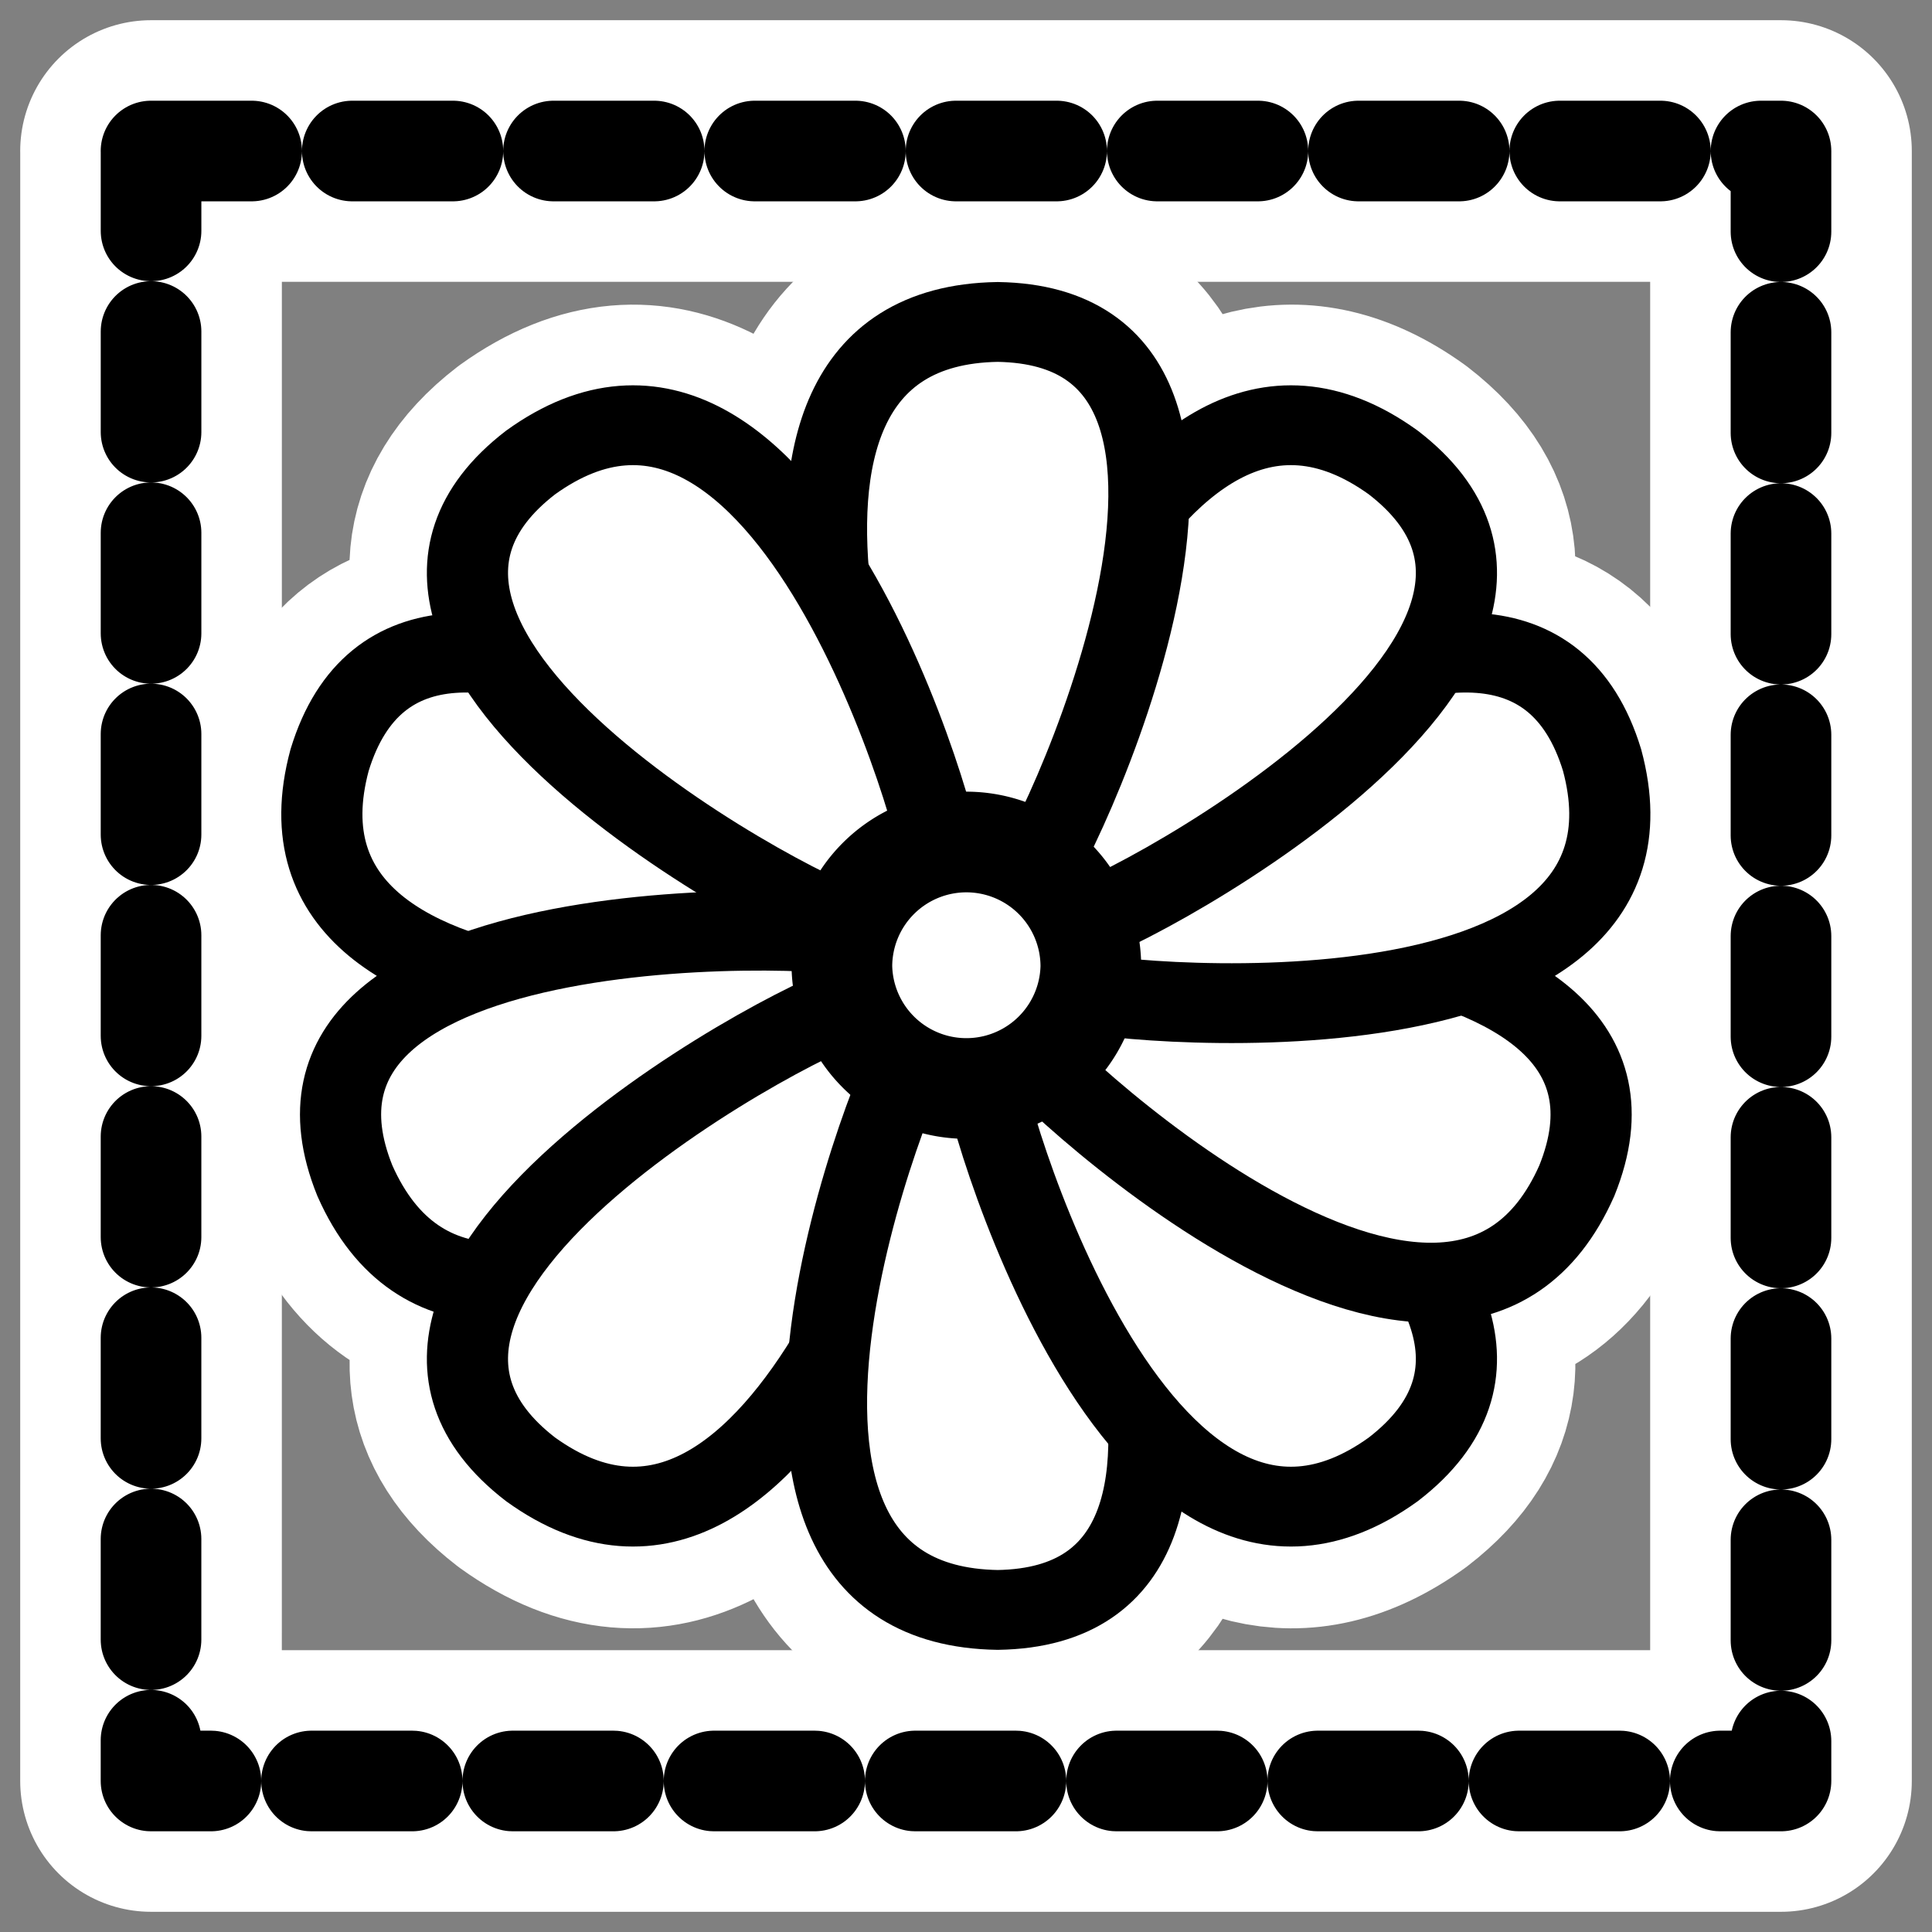
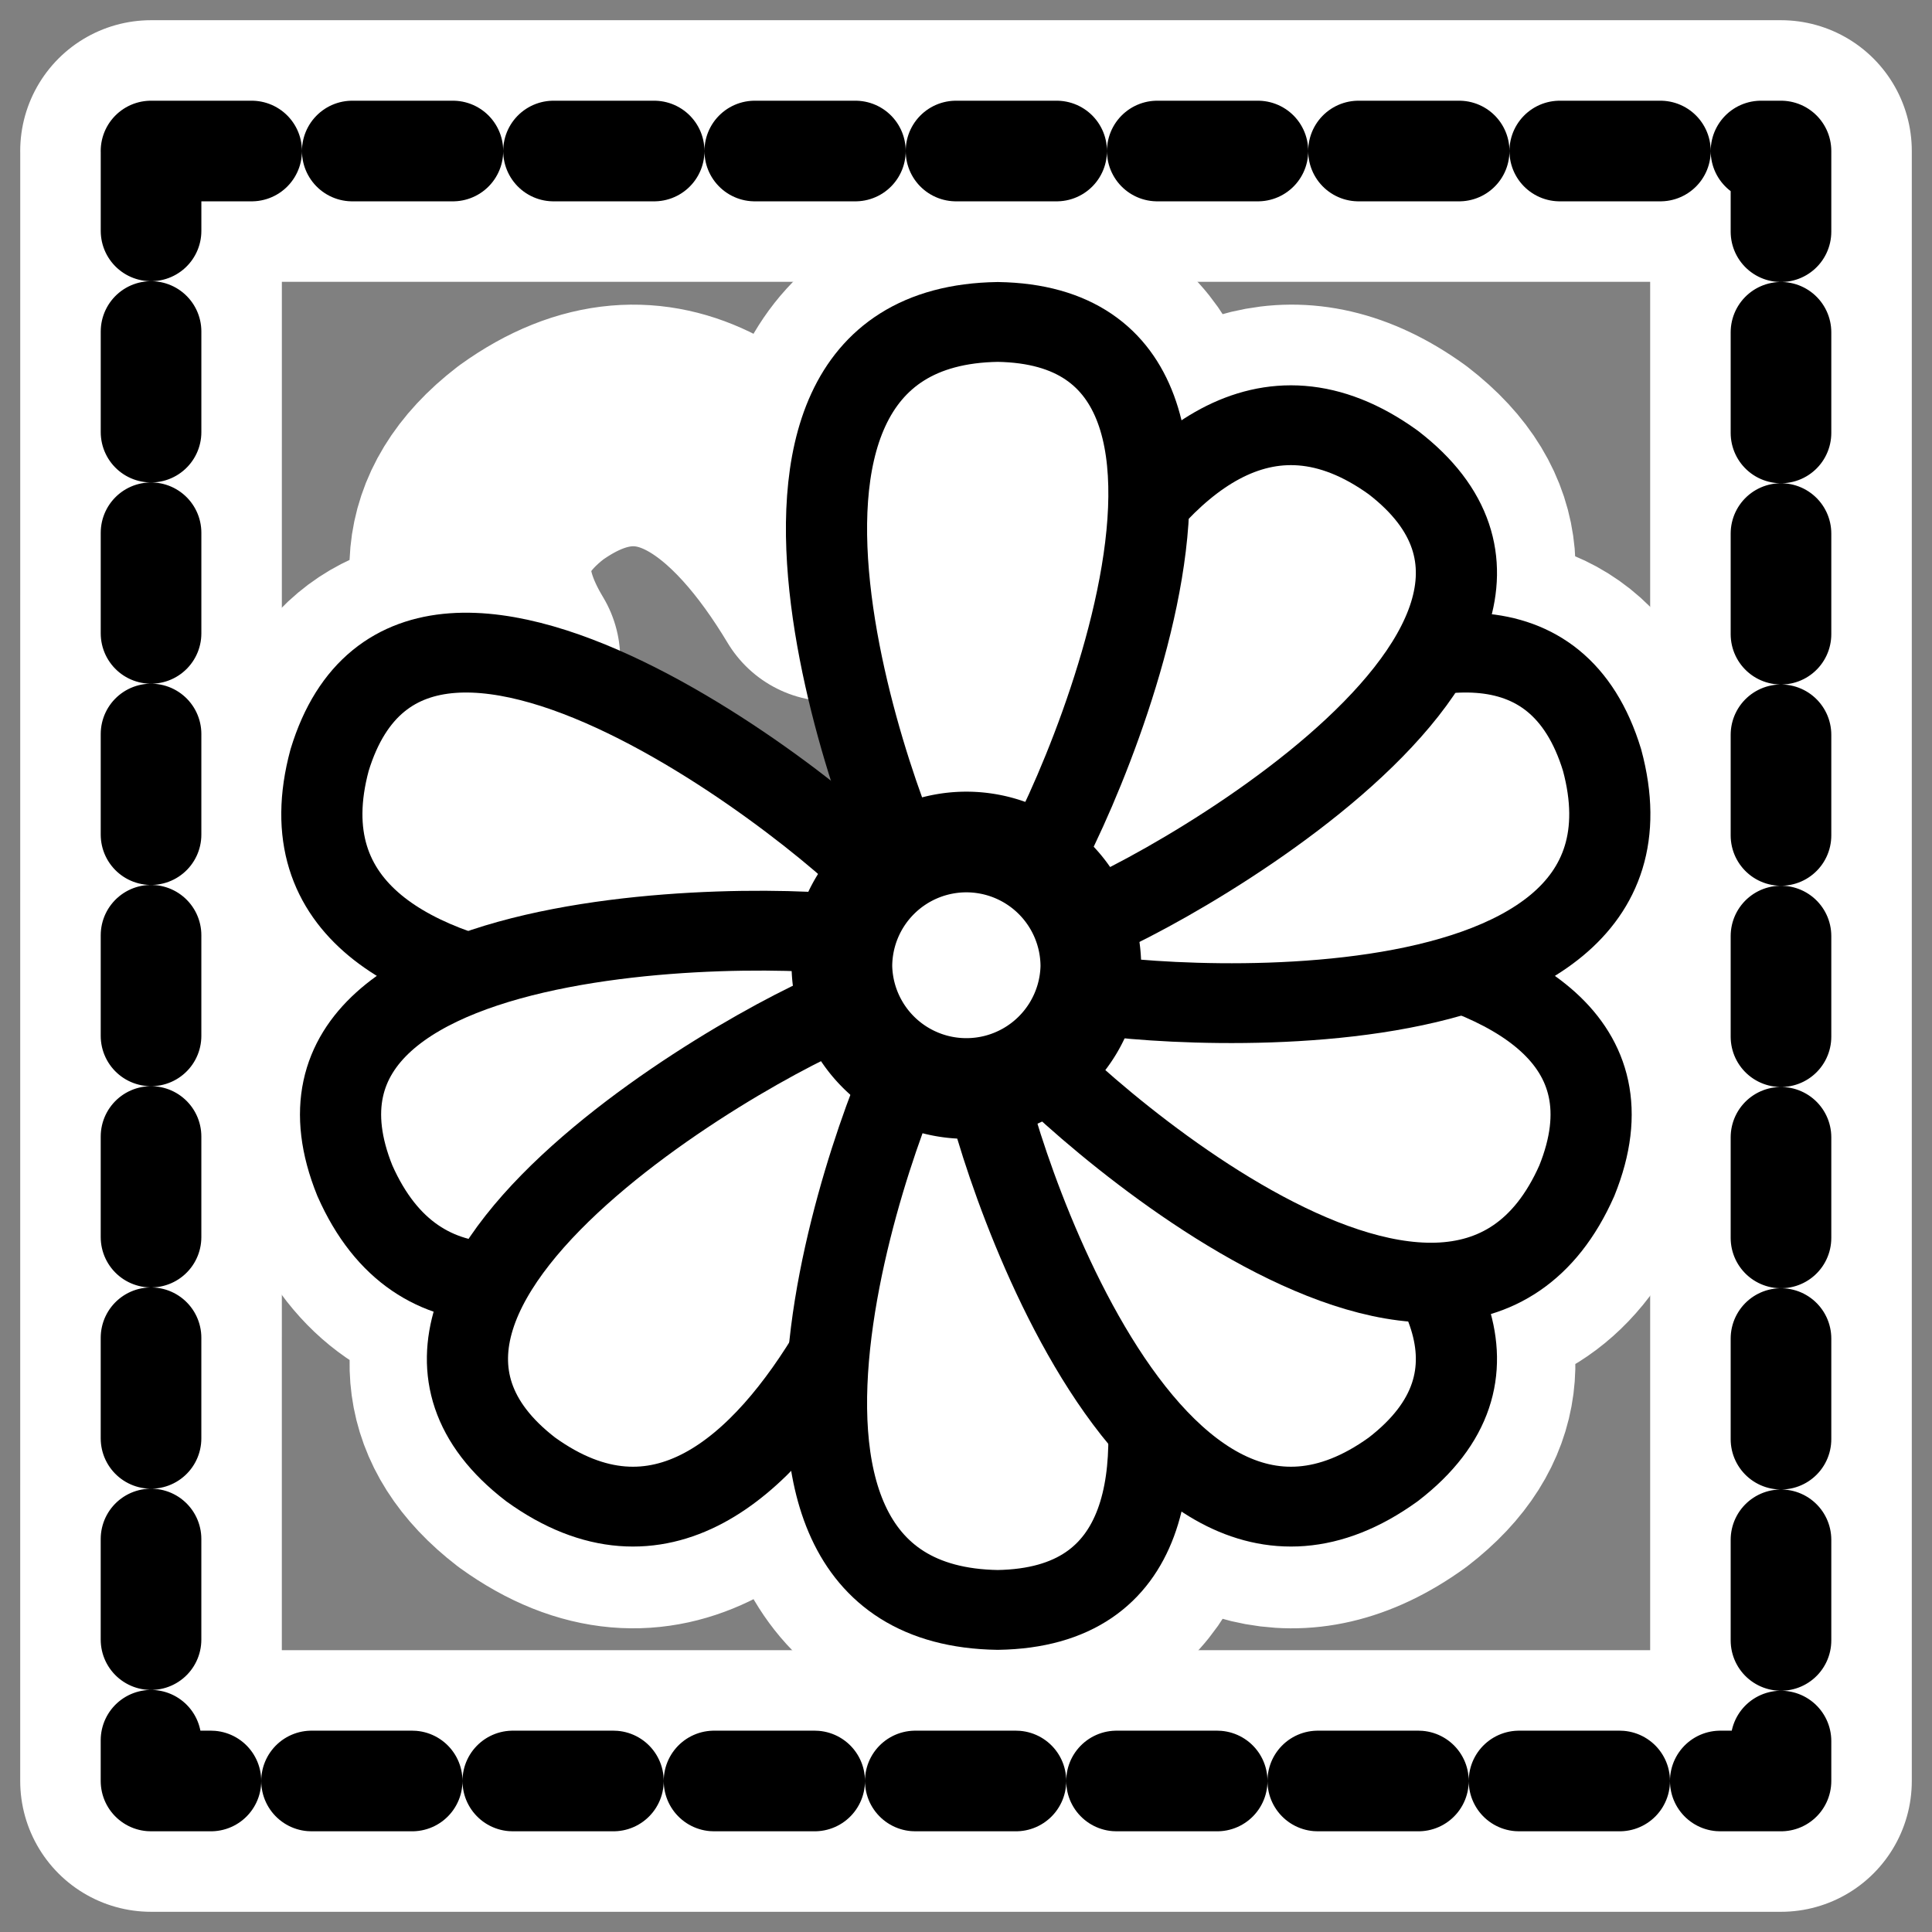
<svg xmlns="http://www.w3.org/2000/svg" viewBox="0 0 60 60" version="1.0">
  <rect x="0" y="0" width="60" height="60" fill="#808080" stroke="none" />
  <path d="M4.69 4.69h50.62v50.62H4.69l.001-50.62z" stroke-linejoin="round" color="#000" stroke="#fff" stroke-linecap="round" stroke-width="8.125" fill="none" />
  <g stroke-linejoin="round">
    <path d="M31.282 4.375c-6.024.092-7.154 5.048-6.658 10.281-2.833-4.715-6.904-8.316-11.941-4.687-3.112 2.395-2.852 5.152-1.25 7.812-3.024-.431-5.64.384-6.752 4.031C3.4 26.56 6.32 29.021 10.34 30.281c-3.851 1.414-6.42 3.893-4.657 8.25 1.256 2.841 3.242 3.982 5.532 4.063-1.385 2.543-1.494 5.156 1.469 7.437 5.037 3.629 9.108.028 11.941-4.687-.496 5.233.634 10.188 6.658 10.281 4.706-.075 6.08-3.284 5.97-7.25 2.609 2.968 5.887 4.442 9.752 1.656 2.988-2.299 2.857-4.938 1.438-7.5 2.43.021 4.559-1.022 5.876-4 1.762-4.357-.806-6.836-4.657-8.25 4.02-1.26 6.94-3.721 5.658-8.469-1.155-3.788-3.921-4.526-7.096-3.968 1.637-2.679 1.917-5.462-1.219-7.875-3.865-2.786-7.143-1.312-9.752 1.656.11-3.966-1.264-7.175-5.97-7.25z" stroke="#fff" stroke-linecap="round" stroke-width="9.608" fill="none" transform="matrix(.781 0 0 .781 6.581 6.585)" />
    <g fill-rule="evenodd" stroke="#000" fill="#fff">
      <path transform="matrix(.784 0 0 .771 6.475 6.868)" d="M25.923 30.945l1.123-3.979c-.627-1.404-18.743-16.952-22.249-5.257-3.233 12.181 20.154 9.78 21.126 9.236z" stroke-linecap="round" stroke-width="3.215" />
      <path transform="matrix(.784 0 0 .771 6.475 6.868)" d="M28.094 32.78l-1.589-3.817c-1.363-.713-25.218-1.658-20.707 9.688 5.025 11.557 21.872-4.842 22.296-5.871z" stroke-linecap="round" stroke-width="3.215" />
      <path transform="matrix(.784 0 0 .771 6.475 6.868)" d="M29.058 33.971l-3.296-2.496c-1.536.072-22.616 11.278-13.002 18.804 10.165 7.45 16.451-15.204 16.298-16.308z" stroke-linecap="round" stroke-width="3.215" />
      <path transform="matrix(.784 0 0 .771 6.475 6.868)" d="M28.115 33.1h4.134c1.182.984 11.223 22.643-.984 22.84-12.602-.197-3.938-22.053-3.15-22.84z" stroke-linecap="round" stroke-width="3.215" />
      <path transform="matrix(.784 0 0 .771 6.475 6.868)" d="M30.632 33.971l3.296-2.496c1.537.072 22.617 11.278 13.003 18.804-10.165 7.45-16.451-15.204-16.299-16.308z" stroke-linecap="round" stroke-width="3.215" />
      <path transform="matrix(.784 0 0 .771 6.475 6.868)" d="M31.906 32.78l1.589-3.817c1.363-.713 25.218-1.658 20.707 9.688-5.025 11.557-21.872-4.842-22.296-5.871z" stroke-linecap="round" stroke-width="3.215" />
      <path transform="matrix(.784 0 0 .771 6.475 6.868)" d="M34.077 30.945l-1.123-3.979c.627-1.404 18.743-16.952 22.249-5.257 3.233 12.181-20.154 9.78-21.126 9.236z" stroke-linecap="round" stroke-width="3.215" />
      <path transform="matrix(.784 0 0 .771 6.475 6.868)" d="M30.632 26.029l3.297 2.496c1.536-.072 22.616-11.278 13.002-18.804-10.165-7.45-16.451 15.204-16.299 16.308z" stroke-linecap="round" stroke-width="3.215" />
      <path transform="matrix(.784 0 0 .771 6.475 6.868)" d="M28.115 26.9h4.134c1.182-.984 11.223-22.643-.984-22.84-12.602.197-3.938 22.053-3.15 22.84z" stroke-linecap="round" stroke-width="3.215" />
-       <path transform="matrix(.784 0 0 .771 6.475 6.868)" d="M29.058 26.029l-3.296 2.496C24.226 28.453 3.146 17.247 12.76 9.721c10.165-7.45 16.451 15.204 16.298 16.308z" stroke-linecap="round" stroke-width="3.215" />
      <path d="M35.071 30.329a4.951 4.951 0 01-9.9 0 4.952 4.952 0 014.95-4.95 4.952 4.952 0 014.95 4.95z" stroke-width="4.003" transform="matrix(.781 0 0 .781 6.487 6.328)" />
    </g>
  </g>
  <path d="M4.69 4.69h50.62v50.62H4.69l.001-50.62z" stroke-linejoin="round" color="#000" stroke="#000" stroke-linecap="round" stroke-dasharray="3.125 3.125" stroke-width="3.125" fill="none" />
</svg>